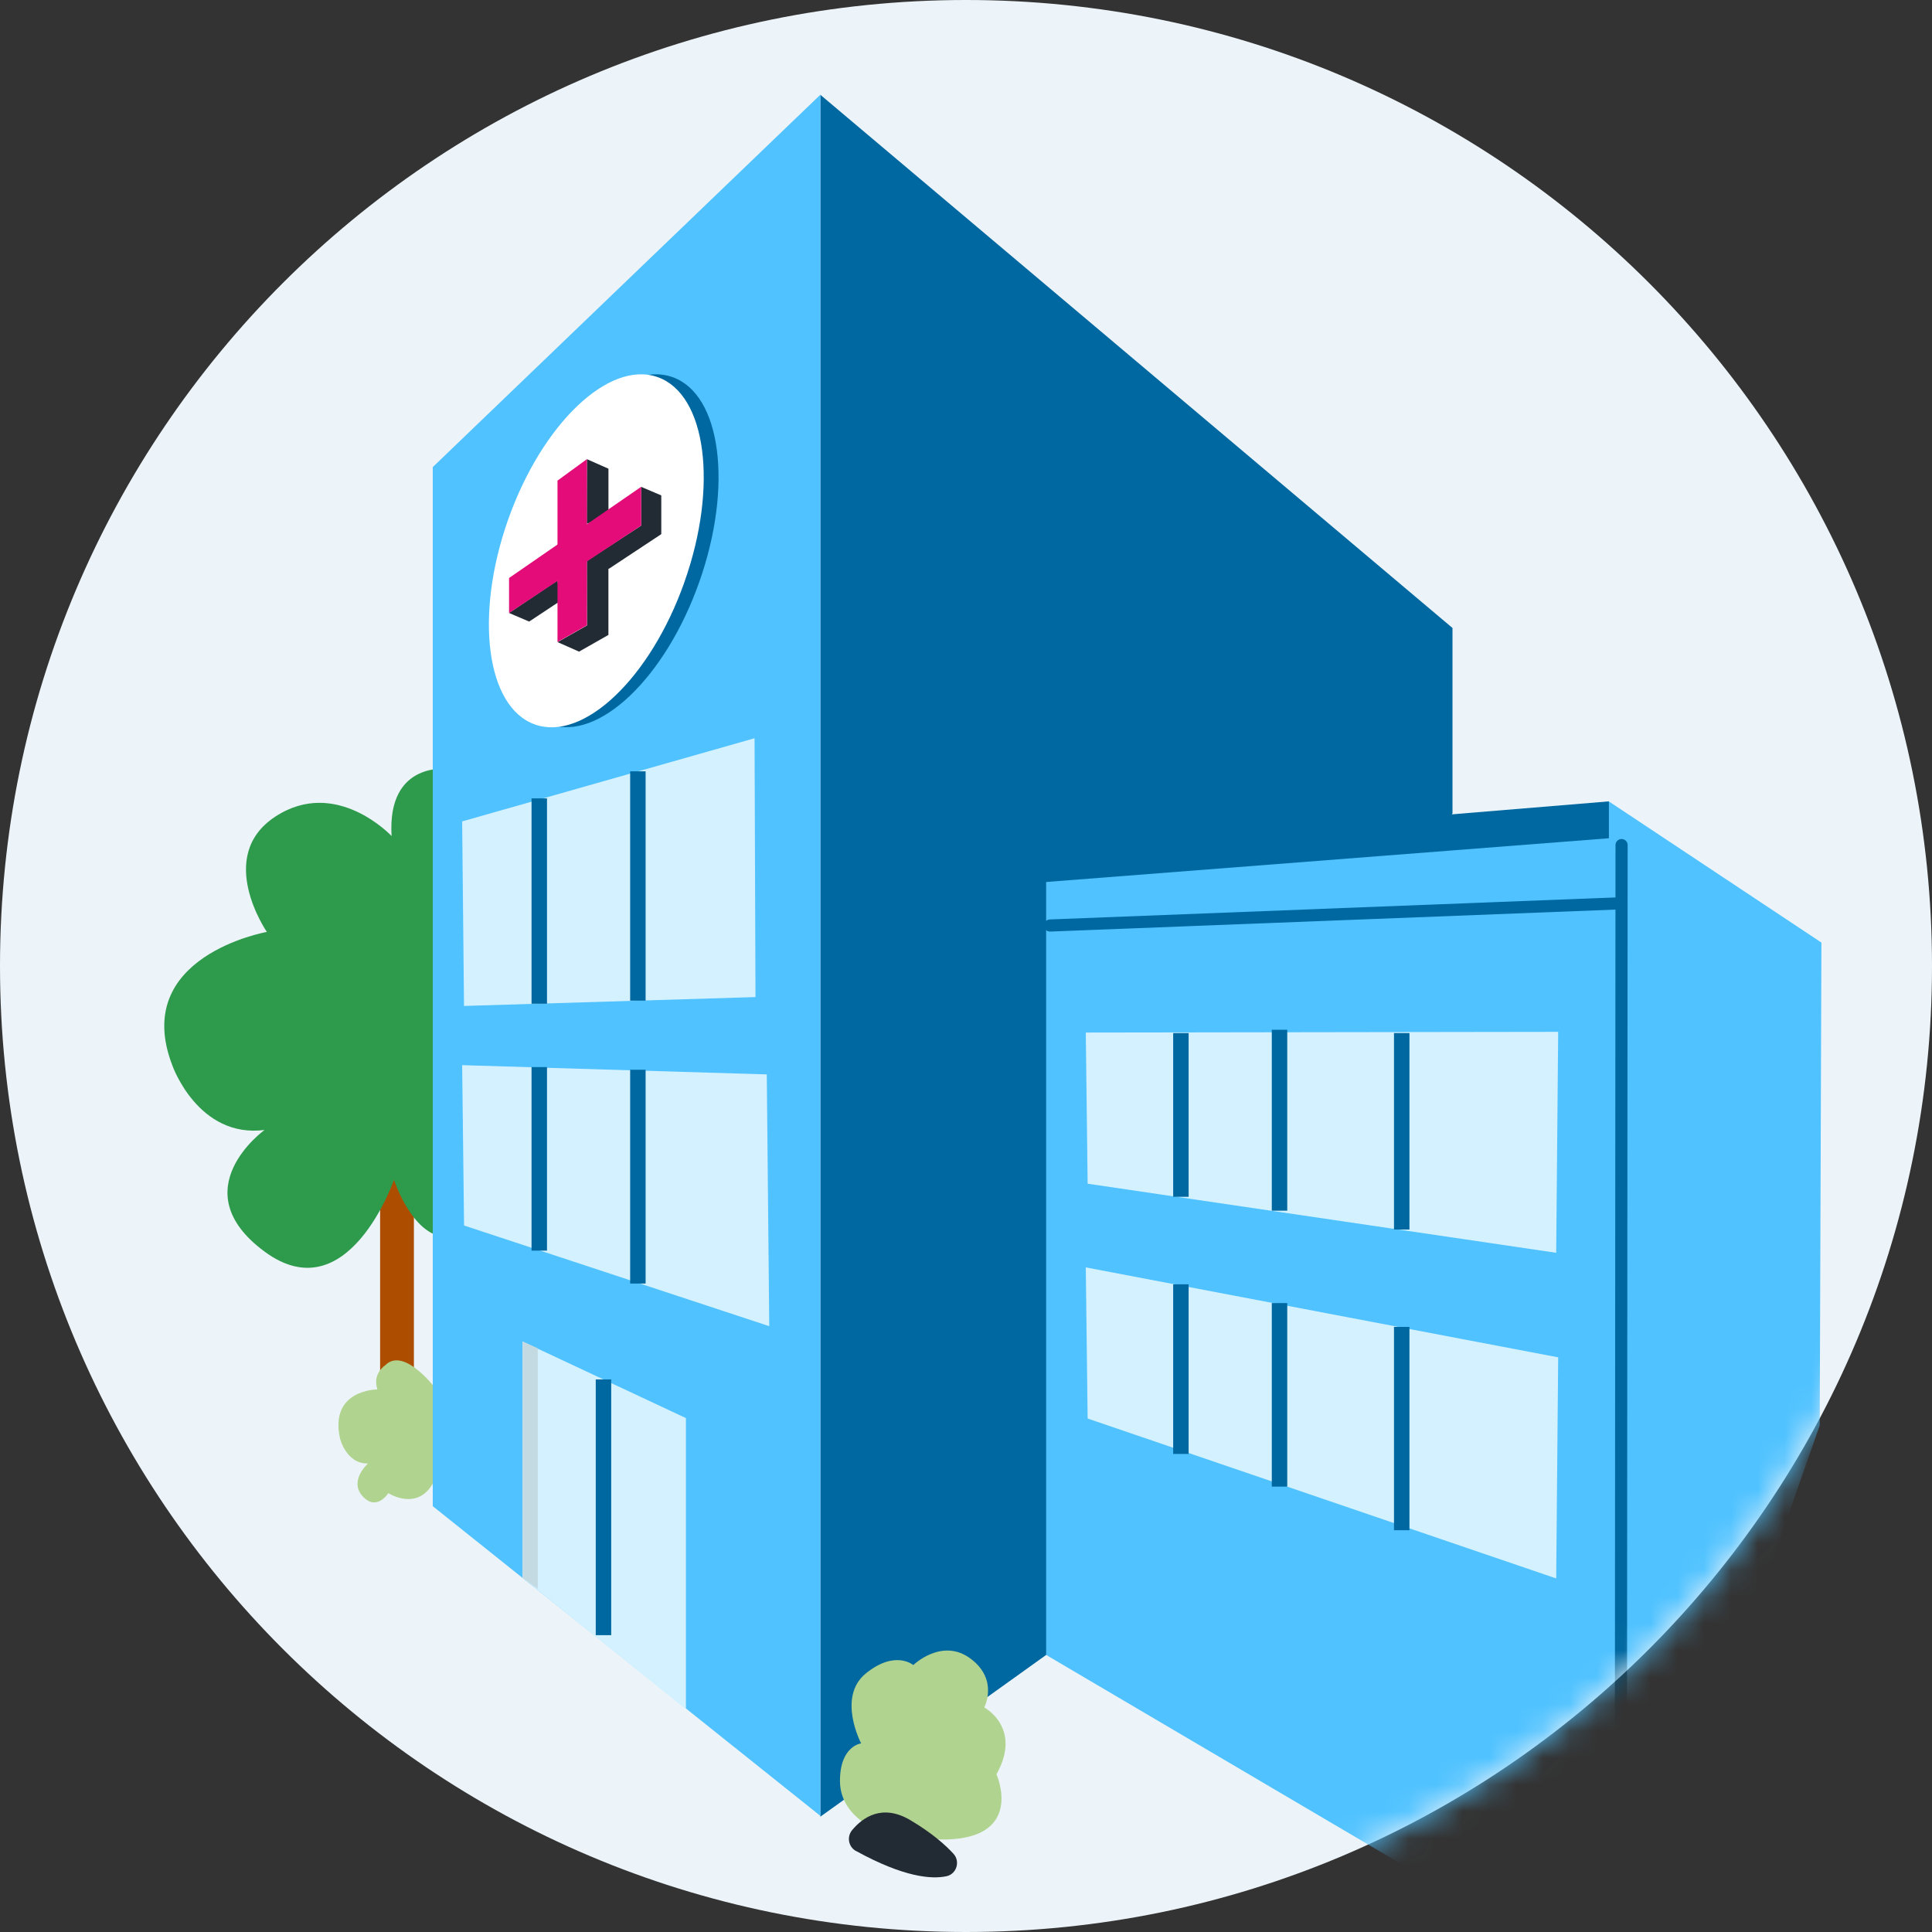
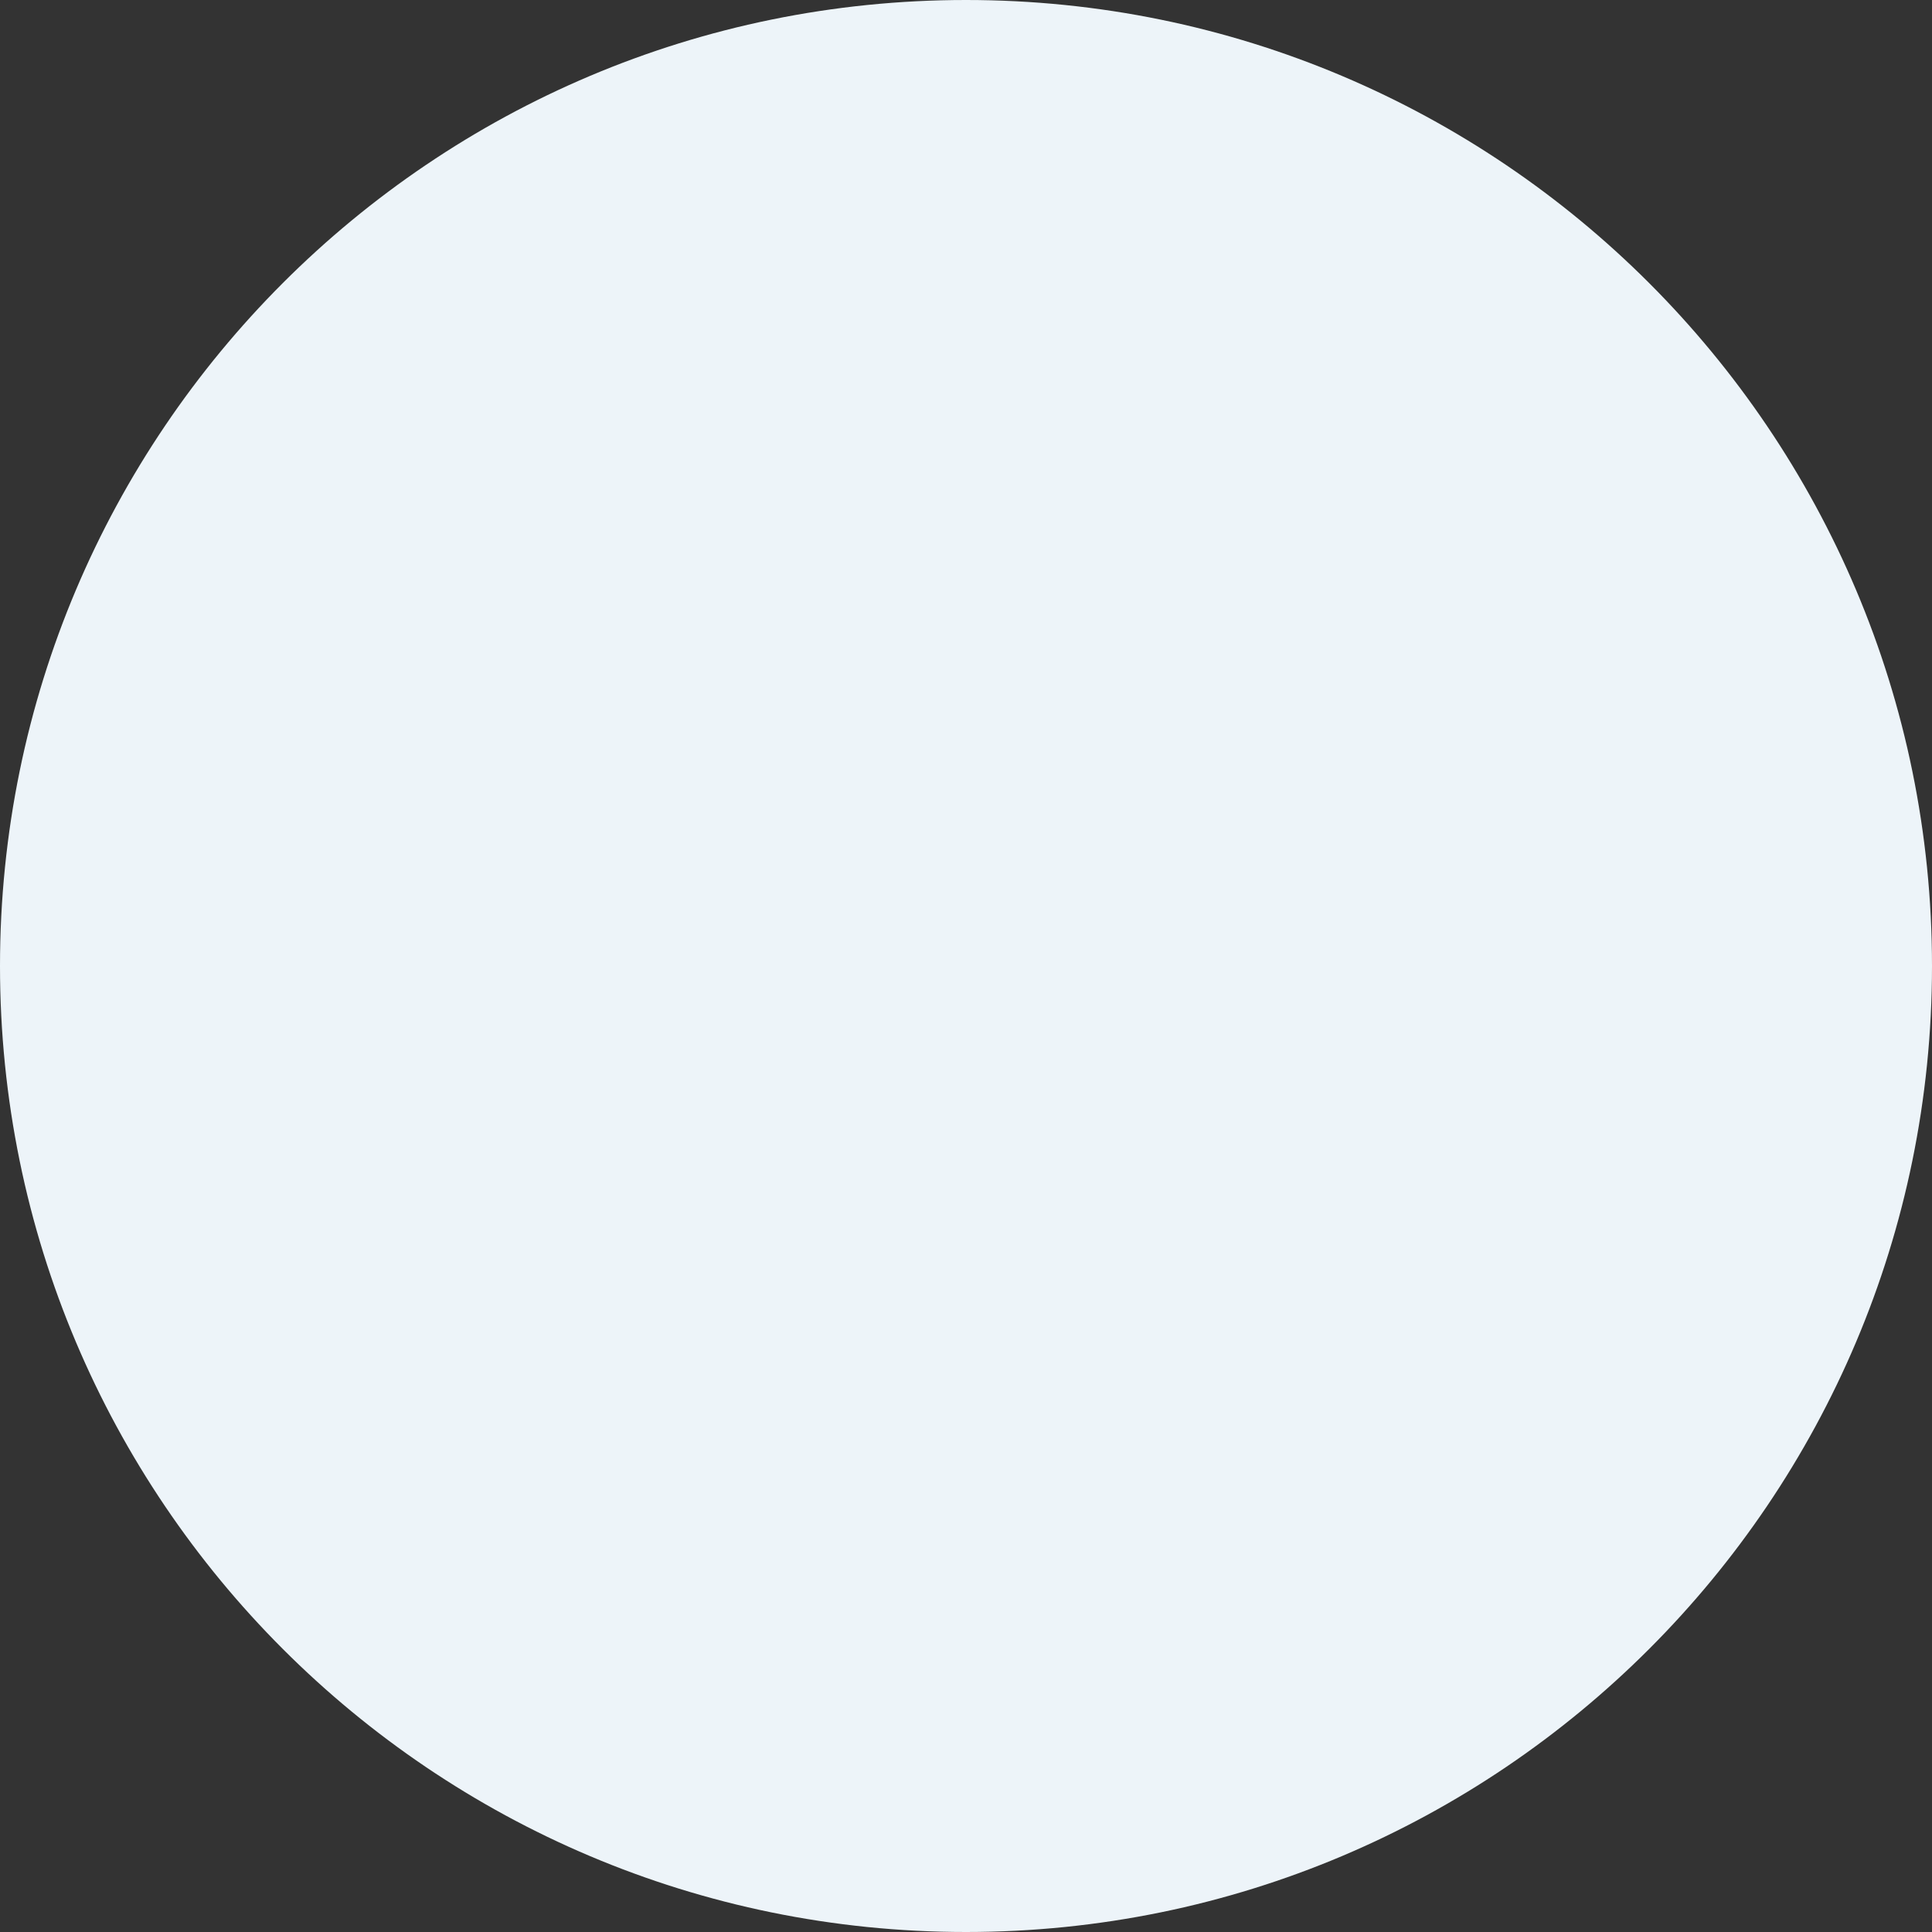
<svg xmlns="http://www.w3.org/2000/svg" width="72" height="72" viewBox="0 0 72 72" fill="none">
  <rect x="0" y="0" width="72" height="72" fill="#333333" stroke="none" />
  <path d="M36 72C55.883 72 72 55.881 72 36C72 16.119 55.881 0 36 0C16.119 0 0 16.116 0 36C0 55.883 16.116 72 36 72Z" fill="#EDF4F9" />
  <mask id="mask0_3631_51655" style="mask-type:alpha" maskUnits="userSpaceOnUse" x="0" y="0" width="72" height="72">
-     <path d="M36 72C55.883 72 72 55.881 72 36C72 16.119 55.881 0 36 0C16.119 0 0 16.116 0 36C0 55.883 16.116 72 36 72Z" fill="#EDF4F9" />
-   </mask>
+     </mask>
  <g mask="url(#mask0_3631_51655)">
    <path d="M14.795 51.319V43.969" stroke="#AC4D00" stroke-width="1.259" stroke-miterlimit="10" />
    <path d="M9.858 42.111C9.858 42.111 6.751 44.349 9.858 46.642C12.966 48.937 14.682 43.969 14.682 43.969C14.682 43.969 15.411 46.207 16.744 46.092V28.659C16.744 28.659 14.42 28.31 14.593 31.156C14.593 31.156 12.531 28.95 10.264 30.43C7.998 31.91 9.945 34.73 9.945 34.73C9.945 34.73 4.833 35.631 6.431 39.727C6.431 39.727 7.39 42.428 9.858 42.111Z" fill="#2E9B4C" />
    <path d="M16.304 51.837C16.304 51.837 15.083 50.152 14.357 50.878C14.357 50.878 13.861 51.198 14.066 51.779C14.066 51.779 12.266 51.779 12.672 53.608C12.672 53.608 12.905 54.567 13.717 54.538C13.717 54.538 12.989 55.178 13.513 55.76C14.037 56.341 14.472 55.644 14.472 55.644C14.472 55.644 15.633 56.399 16.214 55.123L16.304 51.84V51.837Z" fill="#B0D390" />
    <path d="M54.13 30.309V23.403L30.571 3.531V67.703L38.987 61.675L54.13 30.309Z" fill="#0068A0" />
    <path d="M16.128 56.131V17.407L30.571 3.531V67.671L16.128 56.131Z" fill="#4FC2FF" />
    <path d="M38.987 32.823V61.675L60.403 74.284L67.816 53.121L67.879 35.127L59.959 29.868" fill="#4FC2FF" />
    <path d="M60.431 31.493L60.402 73.44" stroke="#0068A0" stroke-width="0.452" stroke-linecap="round" stroke-linejoin="round" />
    <path d="M60.394 33.664L39.131 34.491" stroke="#0068A0" stroke-width="0.452" stroke-linecap="round" stroke-linejoin="round" />
    <path d="M17.223 30.611L17.292 37.489L28.155 37.158L28.12 27.512L17.223 30.611Z" fill="#D3F1FF" />
    <path d="M40.464 38.48L40.533 44.113L57.995 46.688L58.069 38.454L40.464 38.48Z" fill="#D3F1FF" />
    <path d="M40.464 47.232L40.533 52.865L57.995 58.824L58.069 50.584L40.464 47.232Z" fill="#D3F1FF" />
    <path d="M20.166 39.784L17.223 39.695L17.294 45.671L28.668 49.423L28.576 40.04L20.166 39.787V39.784Z" fill="#D3F1FF" />
    <path d="M19.472 58.801V49.994L25.563 52.848V63.702L19.472 58.801Z" fill="#D3F1FF" />
-     <path d="M20.042 59.215V50.247L19.472 49.994V58.801L20.042 59.215Z" fill="#C3DAE2" />
    <path d="M22.49 60.938V51.407" stroke="#0068A0" stroke-width="0.576" stroke-miterlimit="10" />
    <path d="M32.161 67.907C31.773 67.628 31.303 67.136 31.303 66.37C31.303 65.062 32.092 64.97 32.092 64.97C32.092 64.97 31.179 63.239 32.274 62.358C33.368 61.476 34.036 62.052 34.036 62.052C34.036 62.052 35.099 61.019 36.164 61.808C37.23 62.597 36.68 63.631 36.68 63.631C36.68 63.631 38.108 64.388 37.135 66.122C37.135 66.122 38.258 68.613 35.007 68.553" fill="#B0D390" />
    <path d="M31.899 68.982C31.617 68.826 31.55 68.449 31.758 68.201C32.147 67.735 32.87 67.211 33.918 67.827C34.753 68.322 35.248 68.772 35.536 69.088C35.793 69.374 35.649 69.84 35.274 69.921C34.707 70.042 33.673 69.955 31.899 68.979V68.982Z" fill="#222A33" />
    <path d="M20.097 37.406V29.753" stroke="#0068A0" stroke-width="0.576" stroke-miterlimit="10" />
    <path d="M20.097 46.607V39.767" stroke="#0068A0" stroke-width="0.576" stroke-miterlimit="10" />
    <path d="M23.772 37.292V28.745" stroke="#0068A0" stroke-width="0.576" stroke-miterlimit="10" />
    <path d="M23.772 47.834V39.866" stroke="#0068A0" stroke-width="0.576" stroke-miterlimit="10" />
    <path d="M44.009 44.602V38.5" stroke="#0068A0" stroke-width="0.576" stroke-miterlimit="10" />
    <path d="M44.009 54.184V47.863" stroke="#0068A0" stroke-width="0.576" stroke-miterlimit="10" />
    <path d="M47.684 45.118V38.376" stroke="#0068A0" stroke-width="0.576" stroke-miterlimit="10" />
    <path d="M47.684 55.402V48.562" stroke="#0068A0" stroke-width="0.576" stroke-miterlimit="10" />
    <path d="M52.238 45.821V38.5" stroke="#0068A0" stroke-width="0.576" stroke-miterlimit="10" />
    <path d="M52.238 57.027V49.45" stroke="#0068A0" stroke-width="0.576" stroke-miterlimit="10" />
    <path d="M37.688 31.703V32.97L59.959 31.239V29.865L37.688 31.703Z" fill="#0068A0" />
    <path d="M26.061 21.686C27.323 18.112 26.877 14.694 25.062 14.054C23.248 13.412 20.751 15.791 19.489 19.365C18.225 22.939 18.674 26.358 20.489 26.997C22.303 27.639 24.8 25.26 26.061 21.686Z" fill="#0068A0" />
    <path d="M25.508 21.686C26.773 18.112 26.323 14.694 24.509 14.054C22.695 13.412 20.198 15.791 18.936 19.365C17.675 22.939 18.121 26.358 19.936 27C21.75 27.642 24.247 25.263 25.508 21.689V21.686Z" fill="white" />
    <path d="M22.674 21.2V23.662L21.58 24.284L20.779 23.93L21.877 23.308L21.871 20.906L23.895 19.587V18.144L24.644 18.463V19.906L22.709 21.185" fill="#222A33" />
    <path d="M22.675 19.212V17.467L21.874 17.113L21.868 19.52L22.672 19.215L22.675 19.212Z" fill="#222A33" />
-     <path d="M20.886 22.392L19.72 23.164L18.971 22.844L20.777 21.634L20.886 22.392Z" fill="#222A33" />
    <path d="M20.776 23.927V17.911L21.874 17.11V23.302L20.776 23.924V23.927Z" fill="#E30C79" />
    <path d="M22.709 18.959L23.896 18.141V19.584L18.971 22.844V21.54L22.709 18.959Z" fill="#E30C79" />
  </g>
</svg>